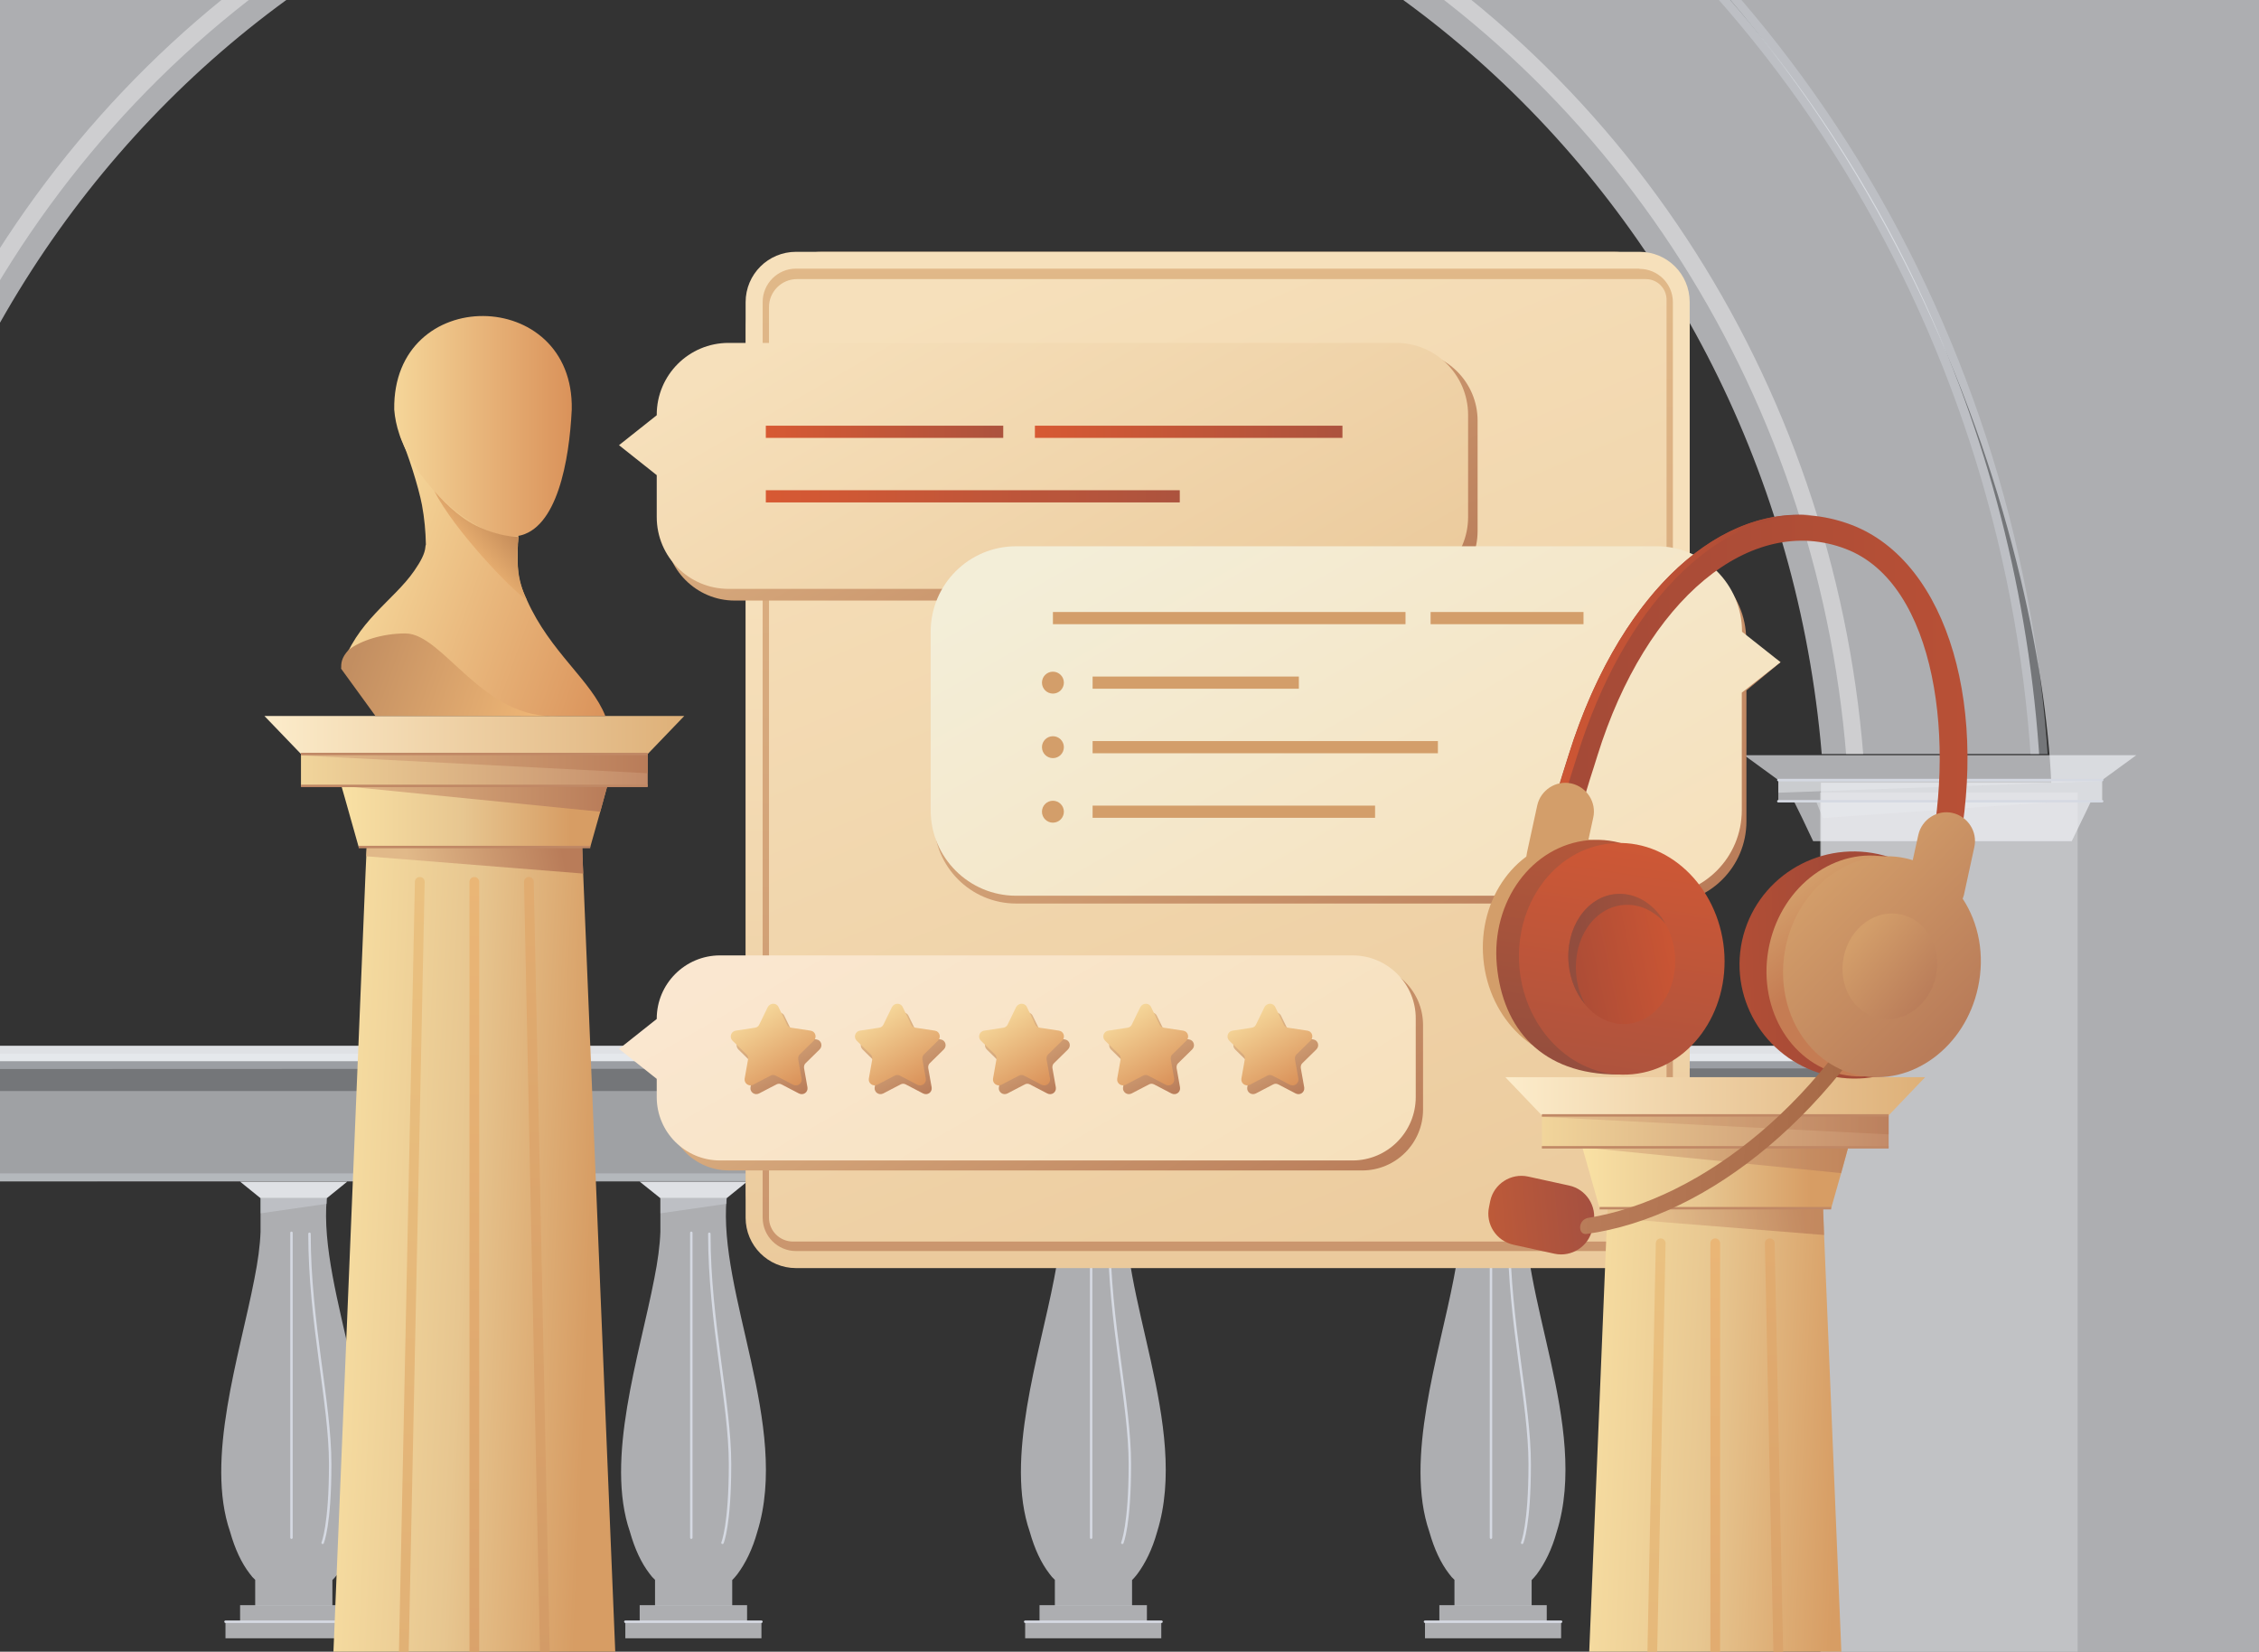
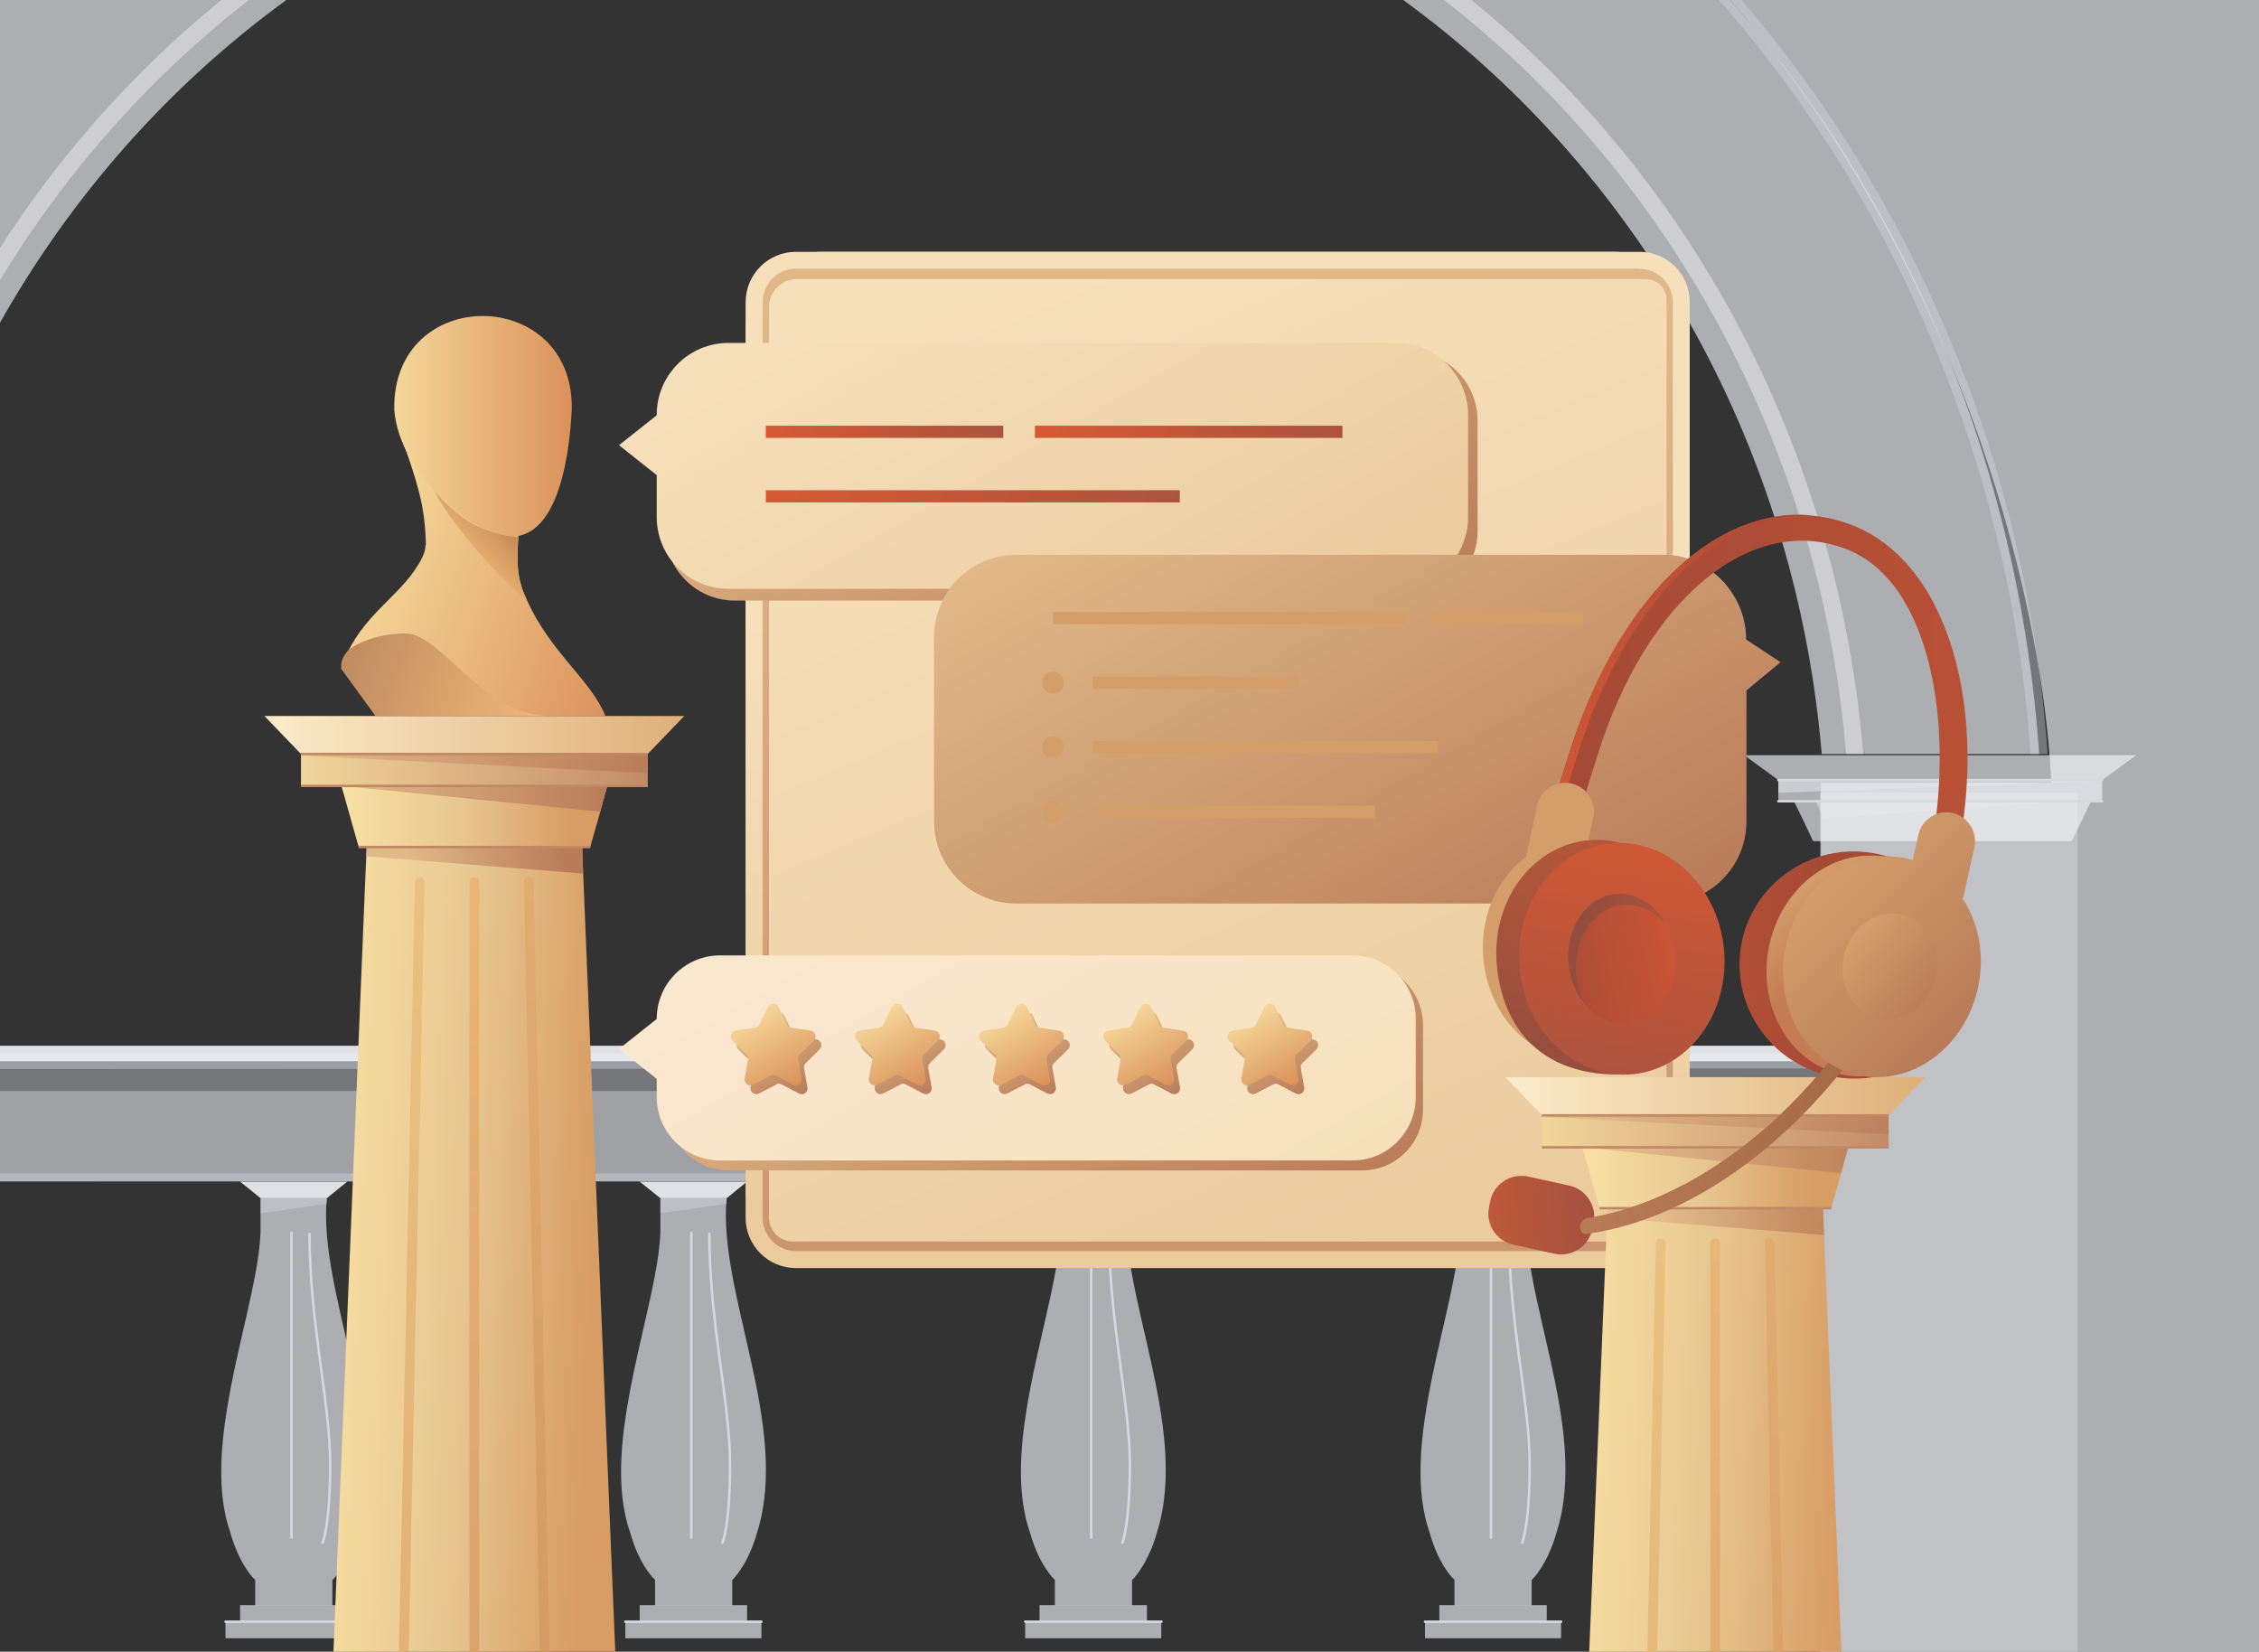
<svg xmlns="http://www.w3.org/2000/svg" xmlns:xlink="http://www.w3.org/1999/xlink" xml:space="preserve" id="_x31_0_Customer_Service" x="0" y="0" version="1.1" viewBox="0 0 927.7 678.2">
  <rect x="0" y="0" width="927.7" height="678.2" fill="#333333" stroke="none" />
  <style>.st1,.st2{opacity:.4;fill:#d5d9e2}.st2{fill:#dfe1e5}.st3,.st4{opacity:.9;fill:#f2f4f9}.st4{opacity:.64}.st26,.st5{fill:none;stroke-miterlimit:10}.st5{stroke:#d5d9e2;stroke-linecap:round}.st26{stroke:#c08865}.st68{fill:#d39e6a}</style>
  <defs>
    <path id="SVGID_1_" d="M0 0h927.7v678.2H0z" />
  </defs>
  <clipPath id="SVGID_00000052805035297448593690000012471641767980469649_">
    <use xlink:href="#SVGID_1_" overflow="visible" />
  </clipPath>
  <g id="_x31__bg_00000131353767834955077570000016946937956718761100_" clip-path="url(#SVGID_00000052805035297448593690000012471641767980469649_)">
    <path d="M-370.1 432.6H747.5v52.5H-370.1z" class="st1" />
    <path d="M-379.9 448H747.8v37.1H-379.9z" class="st2" />
    <path d="M-384.3 429.4H747.4v6.4H-384.3z" class="st3" />
    <path d="M-375.2 435.8v3.3l1122.6-.4v-2.9zm-4.5 46v3.4l1127.1-.5v-2.9z" class="st1" />
    <path d="M994 321.4v-421.5H234.6s222.6-120.2 355.6-1.5C781.6 12.3 838 224.7 842.4 321.4h-94.6v426.3h249.1V321.4H994z" class="st4" />
    <path d="M626.7 492h-27.2v13.8c-.2 5.7-1.1 12.2-2.5 19.2-6.1 31.7-20.3 74.2-10 104 2 7.1 4.7 12.8 8 17.1.7 1 1.5 1.9 2.3 2.6v10.5H629v-10.4c.7-.7 1.4-1.5 2.1-2.4 3.3-4.4 6.2-10.2 8.2-17.4 13.6-43.4-16.1-98.1-12.6-137z" class="st4" />
    <path d="M626.7 492h-27.1l-8.5-6.8h44.1z" class="st3" />
    <path d="M591.1 659.1h44.1v6.8h-44.1zm-5.9 6.8h55.9v6.8h-55.9z" class="st4" />
    <path d="m599.6 498.2 27.1-3.9V492h-27.1z" class="st1" />
    <path d="M612.3 506.2v125.2m7.4-124.8c0 36.4 8.5 69.4 8.5 94.6s-3.1 32.3-3.1 32.3m-39.9 32.4h55.9" class="st5" />
    <path d="M462.6 492h-27.2v13.8c-.2 5.7-1.1 12.2-2.5 19.2-6.1 31.7-20.3 74.2-10 104 2 7.1 4.7 12.8 8 17.1.7 1 1.5 1.9 2.3 2.6v10.5h31.7v-10.4c.7-.7 1.4-1.5 2.1-2.4 3.3-4.4 6.2-10.2 8.2-17.4 13.5-43.4-16.2-98.1-12.6-137z" class="st4" />
-     <path d="M462.6 492h-27.2l-8.5-6.8H471z" class="st3" />
    <path d="M426.9 659.1H471v6.8h-44.1zm-5.9 6.8h55.9v6.8H421z" class="st4" />
    <path d="m435.4 498.2 27.2-3.9V492h-27.2z" class="st1" />
    <path d="M448.1 506.2v125.2m7.4-124.8c0 36.4 8.5 69.4 8.5 94.6s-3.1 32.3-3.1 32.3M421 665.9h56" class="st5" />
    <path d="M298.4 492h-27.2v13.8c-.2 5.7-1.1 12.2-2.5 19.2-6.1 31.7-20.3 74.2-10 104 2 7.1 4.7 12.8 8 17.1.7 1 1.5 1.9 2.3 2.6v10.5h31.7v-10.4c.7-.7 1.4-1.5 2.1-2.4 3.3-4.4 6.2-10.2 8.2-17.4 13.5-43.4-16.2-98.1-12.6-137z" class="st4" />
    <path d="M298.4 492h-27.2l-8.5-6.8h44.1z" class="st3" />
    <path d="M262.7 659.1h44.1v6.8h-44.1zm-5.9 6.8h55.9v6.8h-55.9z" class="st4" />
    <path d="m271.2 498.2 27.2-3.9V492h-27.2z" class="st1" />
    <path d="M283.9 506.2v125.2m7.4-124.8c0 36.4 8.5 69.4 8.5 94.6s-3.1 32.3-3.1 32.3m-39.9 32.4h55.9" class="st5" />
    <path d="M134.2 492H107v13.8c-.2 5.7-1.1 12.2-2.5 19.2-6.1 31.7-20.3 74.2-10 104 2 7.1 4.7 12.8 8 17.1.7 1 1.5 1.9 2.3 2.6v10.5h31.7v-10.4c.7-.7 1.4-1.5 2.1-2.4 3.3-4.4 6.2-10.2 8.2-17.4 13.5-43.4-16.2-98.1-12.6-137z" class="st4" />
    <path d="M134.2 492H107l-8.4-6.8h44z" class="st3" />
    <path d="M98.6 659.1h44.1v6.8H98.6zm-6 6.8h55.9v6.8H92.6z" class="st4" />
    <path d="m107 498.2 27.2-3.9V492H107z" class="st1" />
    <path d="M119.7 506.2v125.2m7.4-124.8c0 36.4 8.5 69.4 8.5 94.6s-3.1 32.3-3.1 32.3m-39.9 32.4h56" class="st5" />
    <path d="M-30 492h-27.2v13.8c-.2 5.7-1.1 12.2-2.5 19.2-6.1 31.7-20.3 74.2-10 104 2 7.1 4.7 12.8 8 17.1.7 1 1.5 1.9 2.3 2.6v10.5h31.7v-10.4c.7-.7 1.4-1.5 2.1-2.4 3.3-4.4 6.2-10.2 8.2-17.4 13.5-43.4-16.2-98.1-12.6-137z" class="st4" />
    <path d="M-30 492h-27.2l-8.5-6.8h44.1z" class="st3" />
    <path d="M-65.7 659.1h44.1v6.8h-44.1zm-5.9 6.8h55.9v6.8h-55.9z" class="st4" />
    <path d="m-57.2 498.2 27.2-3.9V492h-27.2z" class="st1" />
    <path d="M-44.5 506.2v125.2m7.4-124.8c0 36.4 8.5 69.4 8.5 94.6s-3.1 32.3-3.1 32.3m-39.9 32.4h56" class="st5" />
    <path d="M-213.6 492h-27.2v13.8c-.2 5.7-1.1 12.2-2.5 19.2-6.1 31.7-20.3 74.2-10 104 2 7.1 4.7 12.8 8 17.1.7 1 1.5 1.9 2.3 2.6v10.5h31.7v-10.4c.7-.7 1.4-1.5 2.1-2.4 3.3-4.4 6.2-10.2 8.2-17.4 13.5-43.4-16.2-98.1-12.6-137z" class="st4" />
    <path d="M-213.6 492h-27.2l-8.5-6.8h44.1z" class="st3" />
    <path d="M-249.3 659.1h44.1v6.8h-44.1zm-5.9 6.8h55.9v6.8h-55.9z" class="st4" />
    <path d="m-240.8 498.2 27.2-3.9-.1-2.3h-27.1z" class="st1" />
    <path d="M-228.1 506.2v125.2m7.4-124.8c0 36.4 8.5 69.4 8.5 94.6s-3.1 32.3-3.1 32.3m-39.9 32.4h55.9" class="st5" />
    <defs>
      <path id="SVGID_00000149384326276015473940000018350957030257993371_" d="M-76.8-100.1h1055v409.7h-1055z" />
    </defs>
    <clipPath id="SVGID_00000126296153756276510500000002824129382383188403_">
      <use xlink:href="#SVGID_00000149384326276015473940000018350957030257993371_" overflow="visible" />
    </clipPath>
    <g clip-path="url(#SVGID_00000126296153756276510500000002824129382383188403_)">
      <path d="M346.9-168.5c-271.6 0-491.8 230.9-491.8 515.7S75.3 862.9 346.9 862.9 838.7 632 838.7 347.2 618.5-168.5 346.9-168.5zm0 938.1c-222.5 0-402.8-189.1-402.8-422.3S124.4-75.1 346.9-75.1 749.7 114 749.7 347.2 569.4 769.6 346.9 769.6z" class="st4" />
      <ellipse cx="347.6" cy="347.2" fill="none" stroke="#fff" stroke-miterlimit="10" stroke-width="7" opacity=".4" rx="415.6" ry="435.7" />
      <ellipse cx="346.9" cy="347.2" fill="none" stroke="#d5d9e2" stroke-miterlimit="10" stroke-width="7" opacity=".4" rx="491.8" ry="515.7" />
    </g>
    <path d="M853.222 775.724h-105.8v-450.3h105.8z" class="st2" />
    <path d="M863.3 320.3h-133l-14-10.2h161zm-133 0h133v8.7h-133zm6.4 8.7 3.4 6.9 4.5 9.5h106.2l6.4-13.2 1.5-3.2z" class="st4" />
    <path fill="#e8eaef" d="m745.8 329 2.8 6.9 99.2-6.9zm-15.5-8.7v5.2l133-4.8v-.4z" opacity=".5" />
    <path d="M730.3 329h133m-133-8.7h133" class="st5" />
  </g>
  <g clip-path="url(#SVGID_00000052805035297448593690000012471641767980469649_)">
    <linearGradient id="SVGID_00000023998291056756684120000015184735343490922901_" x1="4708.544" x2="5125.76" y1="-10889.198" y2="-10889.198" gradientTransform="rotate(90 -2891.947 -7497.135)" gradientUnits="userSpaceOnUse">
      <stop offset="0" stop-color="#e1b989" />
      <stop offset="1" stop-color="#ca956d" />
    </linearGradient>
    <path fill="url(#SVGID_00000023998291056756684120000015184735343490922901_)" d="M306.3 489.2V134.8c0-17.4 14.1-31.4 31.4-31.4h324.8c17.4 0 31.4 14.1 31.4 31.4v354.4c0 17.4-14.1 31.4-31.4 31.4H337.7c-17.3 0-31.4-14.1-31.4-31.4z" />
    <linearGradient id="SVGID_00000165937920602343996630000006312268591075719065_" x1="500.116" x2="500.116" y1="103.356" y2="520.572" gradientUnits="userSpaceOnUse">
      <stop offset=".347" stop-color="#f6e0bb" />
      <stop offset="1" stop-color="#ebca9c" />
    </linearGradient>
    <path fill="url(#SVGID_00000165937920602343996630000006312268591075719065_)" d="M673.3 110.4c7.5 0 13.7 6.1 13.7 13.7V500c0 7.5-6.1 13.7-13.7 13.7H326.9c-7.5 0-13.7-6.1-13.7-13.7V124c0-7.5 6.1-13.7 13.7-13.7h346.4m0-6.9H326.9c-11.4 0-20.7 9.2-20.7 20.7V500c0 11.4 9.2 20.7 20.7 20.7h346.3c11.4 0 20.7-9.2 20.7-20.7V124c0-11.4-9.2-20.6-20.6-20.6z" />
    <linearGradient id="SVGID_00000111183488211616542940000005406365760694344869_" x1="4714.382" x2="5154.654" y1="-10803.783" y2="-10989.43" gradientTransform="rotate(90 -2891.947 -7497.135)" gradientUnits="userSpaceOnUse">
      <stop offset="0" stop-color="#f6e0bb" />
      <stop offset="1" stop-color="#ebca9c" />
    </linearGradient>
    <path fill="url(#SVGID_00000111183488211616542940000005406365760694344869_)" d="M315.8 500V126.1c0-6.3 5.1-11.5 11.5-11.5h348.6c4.7 0 8.5 3.8 8.5 8.5v378c0 4.8-3.9 8.7-8.7 8.7h-350c-5.5 0-9.9-4.4-9.9-9.8z" />
  </g>
  <g clip-path="url(#SVGID_00000052805035297448593690000012471641767980469649_)">
    <linearGradient id="SVGID_00000008847579829185531380000012364242161939057557_" x1="614.508" x2="794.344" y1="1005.449" y2="1005.449" gradientUnits="userSpaceOnUse">
      <stop offset="0" stop-color="#f2d89d" />
      <stop offset="1" stop-color="#bc805c" />
    </linearGradient>
    <path fill="url(#SVGID_00000008847579829185531380000012364242161939057557_)" d="M614.5 988.8h179.8v33.2H614.5z" />
    <linearGradient id="SVGID_00000122703253725577880740000017380602221011215524_" x1="614.508" x2="794.344" y1="983.379" y2="983.379" gradientUnits="userSpaceOnUse">
      <stop offset="0" stop-color="#fbe2a6" />
      <stop offset="1" stop-color="#cb9873" />
    </linearGradient>
    <path fill="url(#SVGID_00000122703253725577880740000017380602221011215524_)" d="M794.3 988.8H614.5l15.6-10.9h148.6z" />
    <linearGradient id="SVGID_00000118390593984754902520000009913924650286015147_" x1="703.339" x2="704.912" y1="964.604" y2="982.045" gradientUnits="userSpaceOnUse">
      <stop offset="0" stop-color="#f7dda2" />
      <stop offset="1" stop-color="#b97c59" />
    </linearGradient>
    <path fill="url(#SVGID_00000118390593984754902520000009913924650286015147_)" d="M778.7 977.9H630.1v-2c0-5.6 4.6-10.2 10.2-10.2h128.2c5.6 0 10.2 4.6 10.2 10.2v2z" />
    <linearGradient id="SVGID_00000016072589248571759580000010272039134872775303_" x1="-6976.988" x2="-6844.521" y1="734.174" y2="728.24" gradientTransform="matrix(-1 0 0 1 -6209.08 0)" gradientUnits="userSpaceOnUse">
      <stop offset=".139" stop-color="#d79d64" />
      <stop offset=".544" stop-color="#e7c690" />
      <stop offset="1" stop-color="#f9e1a4" />
    </linearGradient>
    <path fill="url(#SVGID_00000016072589248571759580000010272039134872775303_)" d="M640.8 965.6h127.3L748.8 500l-.1-3.9h-88.5l-.5 11z" />
    <linearGradient id="SVGID_00000175311274454767316440000005629395111509779598_" x1="3597.554" x2="3597.554" y1="508.49" y2="946.34" gradientTransform="translate(-2920.024)" gradientUnits="userSpaceOnUse">
      <stop offset="0" stop-color="#eac180" />
      <stop offset="1" stop-color="#deab71" />
    </linearGradient>
    <path fill="none" stroke="url(#SVGID_00000175311274454767316440000005629395111509779598_)" stroke-linecap="round" stroke-miterlimit="10" stroke-width="4" d="m682 510.5-8.9 433.8" />
    <linearGradient id="SVGID_00000111155398568159746010000012366325995388272265_" x1="3624.45" x2="3624.45" y1="508.49" y2="946.34" gradientTransform="translate(-2920.024)" gradientUnits="userSpaceOnUse">
      <stop offset="0" stop-color="#eab676" />
      <stop offset="1" stop-color="#d49b67" />
    </linearGradient>
    <path fill="none" stroke="url(#SVGID_00000111155398568159746010000012366325995388272265_)" stroke-linecap="round" stroke-miterlimit="10" stroke-width="4" d="M704.4 510.5v433.8" />
    <linearGradient id="SVGID_00000163033169223025015820000006830700537167464073_" x1="3651.347" x2="3651.347" y1="508.49" y2="946.34" gradientTransform="translate(-2920.024)" gradientUnits="userSpaceOnUse">
      <stop offset="0" stop-color="#e1ac70" />
      <stop offset="1" stop-color="#ce9563" />
    </linearGradient>
    <path fill="none" stroke="url(#SVGID_00000163033169223025015820000006830700537167464073_)" stroke-linecap="round" stroke-miterlimit="10" stroke-width="4" d="m726.8 510.5 9 433.8" />
    <linearGradient id="SVGID_00000014616270163192404150000016141679212242675883_" x1="-6999.726" x2="-6827.287" y1="450.148" y2="450.148" gradientTransform="matrix(-1 0 0 1 -6209.08 0)" gradientUnits="userSpaceOnUse">
      <stop offset="0" stop-color="#deb078" />
      <stop offset="1" stop-color="#fceccb" />
    </linearGradient>
    <path fill="url(#SVGID_00000014616270163192404150000016141679212242675883_)" d="M633.2 458h142.4l15-15.7H618.2z" />
    <linearGradient id="SVGID_00000052100205120701493170000016818948504717946257_" x1="3553.234" x2="3695.669" y1="464.539" y2="464.539" gradientTransform="translate(-2920.028)" gradientUnits="userSpaceOnUse">
      <stop offset="0" stop-color="#f1d59b" />
      <stop offset="1" stop-color="#c38b69" />
    </linearGradient>
    <path fill="url(#SVGID_00000052100205120701493170000016818948504717946257_)" d="M633.2 458h142.4v13.2H633.2z" />
    <linearGradient id="SVGID_00000134213984578036412800000000805947249414809520_" x1="3569.836" x2="3679.068" y1="483.635" y2="483.635" gradientTransform="translate(-2920.028)" gradientUnits="userSpaceOnUse">
      <stop offset="0" stop-color="#f9e1a4" />
      <stop offset=".456" stop-color="#e7c690" />
      <stop offset=".861" stop-color="#d79d64" />
    </linearGradient>
    <path fill="url(#SVGID_00000134213984578036412800000000805947249414809520_)" d="m759 471.1-2.9 10.6-4.1 14.4h-95.1l-5.7-20.1-1.4-4.9z" />
    <linearGradient id="SVGID_00000014628075282859965780000006415521160305897645_" x1="3569.836" x2="3679.068" y1="476.394" y2="476.394" gradientTransform="translate(-2920.028)" gradientUnits="userSpaceOnUse">
      <stop offset="0" stop-color="#e1b989" />
      <stop offset="1" stop-color="#b97c59" />
    </linearGradient>
    <path fill="url(#SVGID_00000014628075282859965780000006415521160305897645_)" d="m759 471.1-2.9 10.6-106.3-10.6z" opacity=".7" />
    <linearGradient id="SVGID_00000129189447825365283180000018162735652131468184_" x1="3553.234" x2="3695.669" y1="461.895" y2="461.895" gradientTransform="translate(-2920.028)" gradientUnits="userSpaceOnUse">
      <stop offset="0" stop-color="#e1b989" />
      <stop offset="1" stop-color="#b97c59" />
    </linearGradient>
    <path fill="url(#SVGID_00000129189447825365283180000018162735652131468184_)" d="M775.6 458v7.8l-142.4-7.2v-.6z" opacity=".7" />
    <linearGradient id="SVGID_00000152234585899076479160000009735811837811269782_" x1="3597.962" x2="3659.887" y1="507.032" y2="494.438" gradientTransform="translate(-2920.028)" gradientUnits="userSpaceOnUse">
      <stop offset="0" stop-color="#e1b989" />
      <stop offset="1" stop-color="#b97c59" />
    </linearGradient>
    <path fill="url(#SVGID_00000152234585899076479160000009735811837811269782_)" d="M749.1 507.1 660 500l.2-3.9h88.5z" opacity=".7" />
    <path d="M775.6 471.1H633.2m118.8 25h-95.1M775.6 458H633.2" class="st26" />
  </g>
  <g clip-path="url(#SVGID_00000052805035297448593690000012471641767980469649_)">
    <linearGradient id="SVGID_00000124840834053983090300000000497289284930281884_" x1="104.902" x2="284.738" y1="857.071" y2="857.071" gradientUnits="userSpaceOnUse">
      <stop offset="0" stop-color="#f2d89d" />
      <stop offset="1" stop-color="#bc805c" />
    </linearGradient>
    <path fill="url(#SVGID_00000124840834053983090300000000497289284930281884_)" d="M104.9 840.5h179.8v33.2H104.9z" />
    <linearGradient id="SVGID_00000162342254642364907020000000558172087560400056_" x1="104.902" x2="284.738" y1="835" y2="835" gradientUnits="userSpaceOnUse">
      <stop offset="0" stop-color="#fbe2a6" />
      <stop offset="1" stop-color="#cb9873" />
    </linearGradient>
    <path fill="url(#SVGID_00000162342254642364907020000000558172087560400056_)" d="M284.7 840.5H104.9l15.6-11h148.6z" />
    <linearGradient id="SVGID_00000010288024210092146800000016865042639315209641_" x1="193.733" x2="195.305" y1="816.226" y2="833.666" gradientUnits="userSpaceOnUse">
      <stop offset="0" stop-color="#f7dda2" />
      <stop offset="1" stop-color="#b97c59" />
    </linearGradient>
    <path fill="url(#SVGID_00000010288024210092146800000016865042639315209641_)" d="M269.1 829.5H120.5v-2c0-5.6 4.6-10.2 10.2-10.2h128.2c5.6 0 10.2 4.6 10.2 10.2v2z" />
    <linearGradient id="SVGID_00000064355176710081227590000010318517567690013850_" x1="-6467.381" x2="-6334.916" y1="585.795" y2="579.862" gradientTransform="matrix(-1 0 0 1 -6209.08 0)" gradientUnits="userSpaceOnUse">
      <stop offset=".139" stop-color="#d79d64" />
      <stop offset=".544" stop-color="#e7c690" />
      <stop offset="1" stop-color="#f9e1a4" />
    </linearGradient>
    <path fill="url(#SVGID_00000064355176710081227590000010318517567690013850_)" d="M131.2 817.3h127.2l-19.2-465.7-.1-3.8h-88.5l-.5 10.9z" />
    <linearGradient id="SVGID_00000172426231701363184460000010304729755101513603_" x1="3087.948" x2="3087.948" y1="360.112" y2="797.962" gradientTransform="translate(-2920.024)" gradientUnits="userSpaceOnUse">
      <stop offset="0" stop-color="#eac180" />
      <stop offset="1" stop-color="#deab71" />
    </linearGradient>
    <path fill="none" stroke="url(#SVGID_00000172426231701363184460000010304729755101513603_)" stroke-linecap="round" stroke-miterlimit="10" stroke-width="4" d="m172.4 362.1-9 433.9" />
    <linearGradient id="SVGID_00000081643026510353796080000001476762598924102320_" x1="3114.844" x2="3114.844" y1="360.112" y2="797.962" gradientTransform="translate(-2920.024)" gradientUnits="userSpaceOnUse">
      <stop offset="0" stop-color="#eab676" />
      <stop offset="1" stop-color="#d49b67" />
    </linearGradient>
    <path fill="none" stroke="url(#SVGID_00000081643026510353796080000001476762598924102320_)" stroke-linecap="round" stroke-miterlimit="10" stroke-width="4" d="M194.8 362.1V796" />
    <linearGradient id="SVGID_00000148639354761812771610000012244297825138959516_" x1="3141.741" x2="3141.741" y1="360.112" y2="797.962" gradientTransform="translate(-2920.024)" gradientUnits="userSpaceOnUse">
      <stop offset="0" stop-color="#e1ac70" />
      <stop offset="1" stop-color="#ce9563" />
    </linearGradient>
    <path fill="none" stroke="url(#SVGID_00000148639354761812771610000012244297825138959516_)" stroke-linecap="round" stroke-miterlimit="10" stroke-width="4" d="m217.2 362.1 9 433.9" />
    <linearGradient id="SVGID_00000041984250658990289880000005272100437237218985_" x1="-6490.12" x2="-6317.68" y1="301.77" y2="301.77" gradientTransform="matrix(-1 0 0 1 -6209.08 0)" gradientUnits="userSpaceOnUse">
      <stop offset="0" stop-color="#deb078" />
      <stop offset="1" stop-color="#fceccb" />
    </linearGradient>
    <path fill="url(#SVGID_00000041984250658990289880000005272100437237218985_)" d="M123.6 309.6H266l15-15.6H108.6z" />
    <linearGradient id="SVGID_00000183233214627043257120000014778018627910743438_" x1="3043.628" x2="3186.063" y1="316.161" y2="316.161" gradientTransform="translate(-2920.028)" gradientUnits="userSpaceOnUse">
      <stop offset="0" stop-color="#f1d59b" />
      <stop offset="1" stop-color="#c38b69" />
    </linearGradient>
    <path fill="url(#SVGID_00000183233214627043257120000014778018627910743438_)" d="M123.6 309.6H266v13.2H123.6z" />
    <linearGradient id="SVGID_00000075875030572010418620000011902359645739627652_" x1="3060.229" x2="3169.461" y1="335.256" y2="335.256" gradientTransform="translate(-2920.028)" gradientUnits="userSpaceOnUse">
      <stop offset="0" stop-color="#f9e1a4" />
      <stop offset=".456" stop-color="#e7c690" />
      <stop offset=".861" stop-color="#d79d64" />
    </linearGradient>
    <path fill="url(#SVGID_00000075875030572010418620000011902359645739627652_)" d="m249.4 322.7-2.9 10.6-4.1 14.5h-95.1l-5.7-20.2-1.4-4.9z" />
    <linearGradient id="SVGID_00000119096417118348064010000007754152396272468146_" x1="3060.229" x2="3169.461" y1="328.016" y2="328.016" gradientTransform="translate(-2920.028)" gradientUnits="userSpaceOnUse">
      <stop offset="0" stop-color="#e1b989" />
      <stop offset="1" stop-color="#b97c59" />
    </linearGradient>
    <path fill="url(#SVGID_00000119096417118348064010000007754152396272468146_)" d="m249.4 322.7-2.9 10.6-106.3-10.6z" />
    <linearGradient id="SVGID_00000053513050590963564180000015442843657597861263_" x1="3043.628" x2="3186.063" y1="313.517" y2="313.517" gradientTransform="translate(-2920.028)" gradientUnits="userSpaceOnUse">
      <stop offset="0" stop-color="#e1b989" />
      <stop offset="1" stop-color="#b97c59" />
    </linearGradient>
    <path fill="url(#SVGID_00000053513050590963564180000015442843657597861263_)" d="M266 309.6v7.9l-142.4-7.3v-.6z" />
    <linearGradient id="SVGID_00000097481041582902528430000015369554563101125805_" x1="3088.356" x2="3150.28" y1="358.654" y2="346.06" gradientTransform="translate(-2920.028)" gradientUnits="userSpaceOnUse">
      <stop offset="0" stop-color="#e1b989" />
      <stop offset="1" stop-color="#b97c59" />
    </linearGradient>
    <path fill="url(#SVGID_00000097481041582902528430000015369554563101125805_)" d="m239.5 358.7-89.1-7.1.2-3.8h88.5z" />
    <path d="M266 322.7H123.6m118.8 25.1h-95.1M266 309.6H123.6" class="st26" />
  </g>
  <linearGradient id="SVGID_00000004517896008271958320000002802924834575434665_" x1="500.883" x2="387.867" y1="301.514" y2="104.622" gradientUnits="userSpaceOnUse">
    <stop offset="0" stop-color="#b97c59" />
    <stop offset="1" stop-color="#e1b989" />
  </linearGradient>
  <path fill="url(#SVGID_00000004517896008271958320000002802924834575434665_)" d="M301.7 144.2h276.6c15.7 0 28.5 12.8 28.5 28.5v45.4c0 15.7-12.8 28.5-28.5 28.5H301.7c-15.7 0-28.5-12.8-28.5-28.5v-45.4c0-15.8 12.7-28.5 28.5-28.5z" clip-path="url(#SVGID_00000052805035297448593690000012471641767980469649_)" />
  <linearGradient id="SVGID_00000070803726134161545440000006931300838415377829_" x1="496.647" x2="384.657" y1="296.522" y2="101.416" gradientUnits="userSpaceOnUse">
    <stop offset="0" stop-color="#ebca9c" />
    <stop offset="1" stop-color="#f6e0bb" />
  </linearGradient>
  <path fill="url(#SVGID_00000070803726134161545440000006931300838415377829_)" d="M573.4 140.8H299.2c-16.3 0-29.5 13.2-29.5 29.5v.2l-15.5 12.3 15.5 12.3v17.2c0 16.3 13.2 29.5 29.5 29.5h274.2c16.3 0 29.5-13.2 29.5-29.5v-42.1c-.1-16.2-13.3-29.4-29.5-29.4z" clip-path="url(#SVGID_00000052805035297448593690000012471641767980469649_)" />
  <linearGradient id="SVGID_00000125594452958575133090000003107231402294886581_" x1="425.026" x2="551.302" y1="177.314" y2="177.314" gradientUnits="userSpaceOnUse">
    <stop offset="0" stop-color="#d75933" />
    <stop offset="1" stop-color="#ac533e" />
  </linearGradient>
  <path fill="none" stroke="url(#SVGID_00000125594452958575133090000003107231402294886581_)" stroke-miterlimit="10" stroke-width="5" d="M425 177.3h126.3" clip-path="url(#SVGID_00000052805035297448593690000012471641767980469649_)" />
  <linearGradient id="SVGID_00000000214472306617413080000013165998690657368961_" x1="314.538" x2="411.965" y1="177.314" y2="177.314" gradientUnits="userSpaceOnUse">
    <stop offset="0" stop-color="#d75933" />
    <stop offset="1" stop-color="#ac533e" />
  </linearGradient>
  <path fill="none" stroke="url(#SVGID_00000000214472306617413080000013165998690657368961_)" stroke-miterlimit="10" stroke-width="5" d="M314.5 177.3H412" clip-path="url(#SVGID_00000052805035297448593690000012471641767980469649_)" />
  <linearGradient id="SVGID_00000083782303281789710210000016092062107573197206_" x1="314.538" x2="484.533" y1="203.771" y2="203.771" gradientUnits="userSpaceOnUse">
    <stop offset="0" stop-color="#d75933" />
    <stop offset="1" stop-color="#ac533e" />
  </linearGradient>
  <path fill="none" stroke="url(#SVGID_00000083782303281789710210000016092062107573197206_)" stroke-miterlimit="10" stroke-width="5" d="M314.5 203.8h170" clip-path="url(#SVGID_00000052805035297448593690000012471641767980469649_)" />
  <linearGradient id="SVGID_00000127031848658590957250000004948848117101436348_" x1="483.901" x2="382.754" y1="533.24" y2="357.026" gradientUnits="userSpaceOnUse">
    <stop offset="0" stop-color="#b97c59" />
    <stop offset="1" stop-color="#e1b989" />
  </linearGradient>
  <path fill="url(#SVGID_00000127031848658590957250000004948848117101436348_)" d="M299.3 395.9h260.1c13.8 0 25 11.2 25 25v34.7c0 13.8-11.2 25-25 25H299.3c-13.8 0-25-11.2-25-25v-34.7c.1-13.8 11.2-25 25-25z" clip-path="url(#SVGID_00000052805035297448593690000012471641767980469649_)" />
  <linearGradient id="SVGID_00000039120895138104001140000005290170863694438535_" x1="480.009" x2="378.966" y1="529.357" y2="353.324" gradientUnits="userSpaceOnUse">
    <stop offset="0" stop-color="#f6e0bb" />
    <stop offset="1" stop-color="#fae7d0" />
  </linearGradient>
  <path fill="url(#SVGID_00000039120895138104001140000005290170863694438535_)" d="M555.5 392.3H295.7c-14.4 0-26 11.7-26 26v.1l-15.5 12.3 15.5 12.3v7.5c0 14.4 11.7 26 26 26h259.7c14.4 0 26-11.7 26-26v-32.2c.1-14.3-11.6-26-25.9-26z" clip-path="url(#SVGID_00000052805035297448593690000012471641767980469649_)" />
  <linearGradient id="SVGID_00000063607300142621645790000017565921412390891171_" x1="617.563" x2="485.358" y1="413.837" y2="183.515" gradientUnits="userSpaceOnUse">
    <stop offset="0" stop-color="#b97c59" />
    <stop offset="1" stop-color="#e1b989" />
  </linearGradient>
  <path fill="url(#SVGID_00000063607300142621645790000017565921412390891171_)" d="m731.2 271.9-14.1-9.3c0-19.2-16-34.8-33.6-34.8H417.3c-18.6 0-33.7 15.1-33.7 33.7v75.8c0 18.6 15.1 33.7 33.7 33.7h266.2c18.6 0 33.7-15.1 33.7-33.7v-53.8l14-11.6z" clip-path="url(#SVGID_00000052805035297448593690000012471641767980469649_)" />
  <linearGradient id="SVGID_00000039840272607717835040000016165700096968686239_" x1="618.875" x2="491.052" y1="415.376" y2="192.688" gradientUnits="userSpaceOnUse">
    <stop offset="0" stop-color="#f6e0bb" />
    <stop offset="1" stop-color="#f3eed8" />
  </linearGradient>
-   <path fill="url(#SVGID_00000039840272607717835040000016165700096968686239_)" d="m731.2 271.9-15.8-12.5c0-19.4-15.7-35.1-35.1-35.1h-263c-19.4 0-35.1 15.7-35.1 35.1v73.3c0 19.4 15.7 35.1 35.1 35.1h262.9c19.4 0 35.1-15.7 35.1-35.1v-48.3l15.9-12.5z" clip-path="url(#SVGID_00000052805035297448593690000012471641767980469649_)" />
  <circle cx="432.4" cy="280.3" r="4.5" fill="#d39e6a" clip-path="url(#SVGID_00000052805035297448593690000012471641767980469649_)" />
  <path fill="none" stroke="#d39e6a" stroke-miterlimit="10" stroke-width="5" d="M448.7 280.3h84.7m-84.7 53h116" clip-path="url(#SVGID_00000052805035297448593690000012471641767980469649_)" />
  <circle cx="432.4" cy="306.8" r="4.5" fill="#d39e6a" clip-path="url(#SVGID_00000052805035297448593690000012471641767980469649_)" />
  <path fill="none" stroke="#d39e6a" stroke-miterlimit="10" stroke-width="5" d="M448.7 306.8h141.8" clip-path="url(#SVGID_00000052805035297448593690000012471641767980469649_)" />
  <circle cx="432.4" cy="333.3" r="4.5" fill="#d39e6a" clip-path="url(#SVGID_00000052805035297448593690000012471641767980469649_)" />
  <path fill="none" stroke="#d39e6a" stroke-miterlimit="10" stroke-width="5" d="M587.5 253.8h62.8m-217.9 0h144.8" clip-path="url(#SVGID_00000052805035297448593690000012471641767980469649_)" />
  <g clip-path="url(#SVGID_00000052805035297448593690000012471641767980469649_)">
    <linearGradient id="SVGID_00000020390017760336477470000012024155470945962670_" x1="329.502" x2="312.38" y1="449.447" y2="419.791" gradientUnits="userSpaceOnUse">
      <stop offset="0" stop-color="#b97c59" />
      <stop offset="1" stop-color="#e1b989" />
    </linearGradient>
    <path fill="url(#SVGID_00000020390017760336477470000012024155470945962670_)" d="m322.1 417.1 3.5 7.2c.3.7 1 1.2 1.8 1.3l7.9 1.2c2 .3 2.7 2.7 1.3 4.1l-5.7 5.6c-.6.5-.8 1.3-.7 2.1l1.4 7.9c.3 2-1.7 3.4-3.5 2.5l-7.1-3.7c-.7-.4-1.5-.4-2.2 0l-7.1 3.7c-1.8.9-3.8-.6-3.5-2.5l1.4-7.9c.1-.8-.1-1.6-.7-2.1l-5.7-5.6c-1.4-1.4-.6-3.8 1.3-4.1l7.9-1.2c.8-.1 1.5-.6 1.8-1.3l3.5-7.2c1-1.8 3.6-1.8 4.4 0z" />
    <linearGradient id="SVGID_00000147216452849143625610000018178728343761037976_" x1="327.098" x2="309.976" y1="445.841" y2="416.186" gradientUnits="userSpaceOnUse">
      <stop offset="0" stop-color="#da925a" />
      <stop offset="1" stop-color="#f5d699" />
    </linearGradient>
    <path fill="url(#SVGID_00000147216452849143625610000018178728343761037976_)" d="m319.7 413.5 3.5 7.2c.3.7 1 1.2 1.8 1.3l7.9 1.2c2 .3 2.7 2.7 1.3 4.1l-5.7 5.6c-.6.5-.8 1.3-.7 2.1l1.4 7.9c.3 2-1.7 3.4-3.5 2.5l-7.1-3.7c-.7-.4-1.5-.4-2.2 0l-7.1 3.7c-1.8.9-3.8-.6-3.5-2.5l1.4-7.9c.1-.8-.1-1.6-.7-2.1l-5.7-5.6c-1.4-1.4-.6-3.8 1.3-4.1l7.9-1.2c.8-.1 1.5-.6 1.8-1.3l3.5-7.2c1-1.8 3.6-1.8 4.4 0z" />
    <linearGradient id="SVGID_00000060014831330760830810000006558881257748172438_" x1="380.502" x2="363.38" y1="449.447" y2="419.791" gradientUnits="userSpaceOnUse">
      <stop offset="0" stop-color="#b97c59" />
      <stop offset="1" stop-color="#e1b989" />
    </linearGradient>
    <path fill="url(#SVGID_00000060014831330760830810000006558881257748172438_)" d="m373.1 417.1 3.5 7.2c.3.7 1 1.2 1.8 1.3l7.9 1.2c2 .3 2.7 2.7 1.3 4.1l-5.7 5.6c-.6.5-.8 1.3-.7 2.1l1.4 7.9c.3 2-1.7 3.4-3.5 2.5l-7.1-3.7c-.7-.4-1.5-.4-2.2 0l-7.1 3.7c-1.8.9-3.8-.6-3.5-2.5l1.4-7.9c.1-.8-.1-1.6-.7-2.1l-5.7-5.6c-1.4-1.4-.6-3.8 1.3-4.1l7.9-1.2c.8-.1 1.5-.6 1.8-1.3l3.5-7.2c1-1.8 3.6-1.8 4.4 0z" />
    <linearGradient id="SVGID_00000143613063005457843240000017350578167446711202_" x1="378.098" x2="360.976" y1="445.841" y2="416.186" gradientUnits="userSpaceOnUse">
      <stop offset="0" stop-color="#da925a" />
      <stop offset="1" stop-color="#f5d699" />
    </linearGradient>
    <path fill="url(#SVGID_00000143613063005457843240000017350578167446711202_)" d="m370.7 413.5 3.5 7.2c.3.7 1 1.2 1.8 1.3l7.9 1.2c2 .3 2.7 2.7 1.3 4.1l-5.7 5.6c-.6.5-.8 1.3-.7 2.1l1.4 7.9c.3 2-1.7 3.4-3.5 2.5l-7.1-3.7c-.7-.4-1.5-.4-2.2 0l-7.1 3.7c-1.8.9-3.8-.6-3.5-2.5l1.4-7.9c.1-.8-.1-1.6-.7-2.1l-5.7-5.6c-1.4-1.4-.6-3.8 1.3-4.1l7.9-1.2c.8-.1 1.5-.6 1.8-1.3l3.5-7.2c1-1.8 3.6-1.8 4.4 0z" />
    <linearGradient id="SVGID_00000155864641059388003530000008707305896373506709_" x1="431.502" x2="414.38" y1="449.447" y2="419.791" gradientUnits="userSpaceOnUse">
      <stop offset="0" stop-color="#b97c59" />
      <stop offset="1" stop-color="#e1b989" />
    </linearGradient>
    <path fill="url(#SVGID_00000155864641059388003530000008707305896373506709_)" d="m424.1 417.1 3.5 7.2c.3.7 1 1.2 1.8 1.3l7.9 1.2c2 .3 2.7 2.7 1.3 4.1l-5.7 5.6c-.6.5-.8 1.3-.7 2.1l1.4 7.9c.3 2-1.7 3.4-3.5 2.5l-7.1-3.7c-.7-.4-1.5-.4-2.2 0l-7.1 3.7c-1.8.9-3.8-.6-3.5-2.5l1.4-7.9c.1-.8-.1-1.6-.7-2.1l-5.7-5.6c-1.4-1.4-.6-3.8 1.3-4.1l7.9-1.2c.8-.1 1.5-.6 1.8-1.3l3.5-7.2c1-1.8 3.6-1.8 4.4 0z" />
    <linearGradient id="SVGID_00000008118986019898731750000002395721826127781811_" x1="429.098" x2="411.976" y1="445.841" y2="416.186" gradientUnits="userSpaceOnUse">
      <stop offset="0" stop-color="#da925a" />
      <stop offset="1" stop-color="#f5d699" />
    </linearGradient>
    <path fill="url(#SVGID_00000008118986019898731750000002395721826127781811_)" d="m421.7 413.5 3.5 7.2c.3.7 1 1.2 1.8 1.3l7.9 1.2c2 .3 2.7 2.7 1.3 4.1l-5.7 5.6c-.6.5-.8 1.3-.7 2.1l1.4 7.9c.3 2-1.7 3.4-3.5 2.5l-7.1-3.7c-.7-.4-1.5-.4-2.2 0l-7.1 3.7c-1.8.9-3.8-.6-3.5-2.5l1.4-7.9c.1-.8-.1-1.6-.7-2.1l-5.7-5.6c-1.4-1.4-.6-3.8 1.3-4.1l7.9-1.2c.8-.1 1.5-.6 1.8-1.3l3.5-7.2c1-1.8 3.6-1.8 4.4 0z" />
    <linearGradient id="SVGID_00000076562227894837356870000013267517561062951552_" x1="482.502" x2="465.38" y1="449.447" y2="419.791" gradientUnits="userSpaceOnUse">
      <stop offset="0" stop-color="#b97c59" />
      <stop offset="1" stop-color="#e1b989" />
    </linearGradient>
    <path fill="url(#SVGID_00000076562227894837356870000013267517561062951552_)" d="m475.1 417.1 3.5 7.2c.3.7 1 1.2 1.8 1.3l7.9 1.2c2 .3 2.7 2.7 1.3 4.1l-5.7 5.6c-.6.5-.8 1.3-.7 2.1l1.4 7.9c.3 2-1.7 3.4-3.5 2.5l-7.1-3.7c-.7-.4-1.5-.4-2.2 0l-7.1 3.7c-1.8.9-3.8-.6-3.5-2.5l1.4-7.9c.1-.8-.1-1.6-.7-2.1l-5.7-5.6c-1.4-1.4-.6-3.8 1.3-4.1l7.9-1.2c.8-.1 1.5-.6 1.8-1.3l3.5-7.2c1-1.8 3.6-1.8 4.4 0z" />
    <linearGradient id="SVGID_00000059308894088221513980000008346766349314002331_" x1="480.098" x2="462.976" y1="445.841" y2="416.186" gradientUnits="userSpaceOnUse">
      <stop offset="0" stop-color="#da925a" />
      <stop offset="1" stop-color="#f5d699" />
    </linearGradient>
    <path fill="url(#SVGID_00000059308894088221513980000008346766349314002331_)" d="m472.7 413.5 3.5 7.2c.3.7 1 1.2 1.8 1.3l7.9 1.2c2 .3 2.7 2.7 1.3 4.1l-5.7 5.6c-.6.5-.8 1.3-.7 2.1l1.4 7.9c.3 2-1.7 3.4-3.5 2.5l-7.1-3.7c-.7-.4-1.5-.4-2.2 0l-7.1 3.7c-1.8.9-3.8-.6-3.5-2.5l1.4-7.9c.1-.8-.1-1.6-.7-2.1l-5.7-5.6c-1.4-1.4-.6-3.8 1.3-4.1l7.9-1.2c.8-.1 1.5-.6 1.8-1.3l3.5-7.2c1-1.8 3.6-1.8 4.4 0z" />
    <linearGradient id="SVGID_00000175323463586350113120000011599322917742523322_" x1="533.502" x2="516.38" y1="449.447" y2="419.791" gradientUnits="userSpaceOnUse">
      <stop offset="0" stop-color="#b97c59" />
      <stop offset="1" stop-color="#e1b989" />
    </linearGradient>
    <path fill="url(#SVGID_00000175323463586350113120000011599322917742523322_)" d="m526.1 417.1 3.5 7.2c.3.7 1 1.2 1.8 1.3l7.9 1.2c2 .3 2.7 2.7 1.3 4.1l-5.7 5.6c-.6.5-.8 1.3-.7 2.1l1.4 7.9c.3 2-1.7 3.4-3.5 2.5l-7.1-3.7c-.7-.4-1.5-.4-2.2 0l-7.1 3.7c-1.8.9-3.8-.6-3.5-2.5l1.4-7.9c.1-.8-.1-1.6-.7-2.1l-5.7-5.6c-1.4-1.4-.6-3.8 1.3-4.1l7.9-1.2c.8-.1 1.5-.6 1.8-1.3l3.5-7.2c1-1.8 3.6-1.8 4.4 0z" />
    <linearGradient id="SVGID_00000086688590445908884190000008267053960048966307_" x1="531.098" x2="513.976" y1="445.841" y2="416.186" gradientUnits="userSpaceOnUse">
      <stop offset="0" stop-color="#da925a" />
      <stop offset="1" stop-color="#f5d699" />
    </linearGradient>
    <path fill="url(#SVGID_00000086688590445908884190000008267053960048966307_)" d="m523.7 413.5 3.5 7.2c.3.7 1 1.2 1.8 1.3l7.9 1.2c2 .3 2.7 2.7 1.3 4.1l-5.7 5.6c-.6.5-.8 1.3-.7 2.1l1.4 7.9c.3 2-1.7 3.4-3.5 2.5l-7.1-3.7c-.7-.4-1.5-.4-2.2 0l-7.1 3.7c-1.8.9-3.8-.6-3.5-2.5l1.4-7.9c.1-.8-.1-1.6-.7-2.1l-5.7-5.6c-1.4-1.4-.6-3.8 1.3-4.1l7.9-1.2c.8-.1 1.5-.6 1.8-1.3l3.5-7.2c1-1.8 3.6-1.8 4.4 0z" />
  </g>
  <g clip-path="url(#SVGID_00000052805035297448593690000012471641767980469649_)">
    <linearGradient id="SVGID_00000143611306423848424400000013248754102952157858_" x1="152.199" x2="260.715" y1="226.684" y2="265.607" gradientUnits="userSpaceOnUse">
      <stop offset="0" stop-color="#f5d699" />
      <stop offset="1" stop-color="#da925a" />
    </linearGradient>
    <path fill="url(#SVGID_00000143611306423848424400000013248754102952157858_)" d="M248.6 294h-34.5l-73.9-19.4c5.8-19.3 21.5-28 29.9-40.2 2.7-3.9 4.4-7.1 4.6-9.8 0-.4.1-.7.2-1-.1-5.4-.6-10.8-1.6-16.2-1.4-7.4-5.8-21.3-9.1-28.7l42.2 36.6 6.2 4.7.4.3c0 .2-.1.5-.1.8-.1.3-.1.7-.1 1.1-.1.5-.1 1-.1 1.6v.2c-.1.7-.1 1.5-.1 2.3v4.2c0 1.2.1 2.5.2 3.8.2 4.7 2.3 9.2 3.6 12.1 9.6 21.5 26.4 32.9 32.2 47.6z" />
    <linearGradient id="SVGID_00000102509264041471192360000001468532718145292167_" x1="161.836" x2="234.815" y1="174.999" y2="174.999" gradientUnits="userSpaceOnUse">
      <stop offset="0" stop-color="#f5d699" />
      <stop offset="1" stop-color="#da925a" />
    </linearGradient>
    <path fill="url(#SVGID_00000102509264041471192360000001468532718145292167_)" d="M234.8 168.2c-1 20.9-6 49.2-22.2 51.9s-48.7-25-50.7-51.9c-.8-51.7 74-50.8 72.9 0z" />
    <linearGradient id="SVGID_00000106113993919210057240000004625886675383473562_" x1="144.662" x2="228.48" y1="271.045" y2="301.109" gradientUnits="userSpaceOnUse">
      <stop offset="0" stop-color="#c28e61" />
      <stop offset="1" stop-color="#f4bb78" />
    </linearGradient>
    <path fill="url(#SVGID_00000106113993919210057240000004625886675383473562_)" d="M229.5 294h-75.3l-14.1-19.4c0-2.3 0-4.4 3.1-7.8 5-3.8 13.9-6.7 23.3-6.7 15.6 0 31.8 35.9 63 33.9z" />
    <linearGradient id="SVGID_00000041283761544273982460000004055559047987312006_" x1="211.339" x2="189.957" y1="211.491" y2="230.598" gradientUnits="userSpaceOnUse">
      <stop offset="0" stop-color="#b98052" />
      <stop offset="1" stop-color="#f4bb78" />
    </linearGradient>
    <path fill="url(#SVGID_00000041283761544273982460000004055559047987312006_)" d="M216.3 246.3c-6-3.8-29.8-28.6-37.9-44.6 5.5 6.2 11.9 12.2 19.7 15.3 4.7 2 9.8 3.3 14.9 3.5-1.3 8.6-.5 18.1 3.3 25.8z" />
  </g>
  <g clip-path="url(#SVGID_00000052805035297448593690000012471641767980469649_)">
    <path fill="none" d="M780 396.4s-28.2 63.4-62.2 99.2c-34 35.8-67.8 39-67.8 39" />
    <linearGradient id="SVGID_00000081634547196558303650000010720702726746463128_" x1="621.501" x2="808.135" y1="291.614" y2="291.614" gradientTransform="matrix(.905 -.003 .003 1 75.769 -4.752)" gradientUnits="userSpaceOnUse">
      <stop offset="0" stop-color="#a44a37" />
      <stop offset="1" stop-color="#b85036" />
    </linearGradient>
    <path fill="url(#SVGID_00000081634547196558303650000010720702726746463128_)" d="M656 310.3c20-64.3 63.1-99.8 102-84.9 37.3 14.2 45.8 80.3 33 132.4l11.5-.4c15.3-65-2.2-126.7-42.2-141.9-47-17.7-94.2 24.4-116.1 94.4-1.4 4.6-3.9 12-5.1 16.7l11.1 3c1.4-6.1 4-13.3 5.8-19.3z" />
    <linearGradient id="SVGID_00000077285779652185347420000001524303350585567631_" x1="639.262" x2="744.192" y1="270.408" y2="270.408" gradientUnits="userSpaceOnUse">
      <stop offset="0" stop-color="#ce5634" />
      <stop offset="1" stop-color="#a44a37" />
    </linearGradient>
    <path fill="url(#SVGID_00000077285779652185347420000001524303350585567631_)" d="M744.2 211.6c-40.1-1.4-77.6 38.1-96.4 98.4-1.4 4.6-3.9 12-5.1 16.7l7.8 2.1c-.1.2-.1.4-.1.7l-11.1-3c1.1-4.6 3.6-12 5-16.7 19.3-62 58.5-102 99.9-98.2z" />
    <path d="M636.1 364c-6.3-1.4-10.4-7.7-9-14l4.2-19.3c1.4-6.3 7.7-10.4 14-9 6.3 1.4 10.4 7.7 9 14l-4.2 19.3c-1.4 6.3-7.7 10.4-14 9z" class="st68" />
    <ellipse cx="649.4" cy="390.1" class="st68" rx="40.4" ry="45.6" transform="rotate(-5.312 649.386 390.064)" />
    <linearGradient id="SVGID_00000142891957099469374330000015167146827849041792_" x1="-135.25" x2="-166.594" y1="302.097" y2="430.036" gradientTransform="rotate(-5.312 427.532 -8348.498)" gradientUnits="userSpaceOnUse">
      <stop offset="0" stop-color="#bd5a39" />
      <stop offset="1" stop-color="#924d3e" />
    </linearGradient>
    <path fill="url(#SVGID_00000142891957099469374330000015167146827849041792_)" d="M698.6 388.5c2.4 26.2-11.2 50.5-34.3 52.7-31.1 0-47.2-18.7-49.6-44.9-2.4-26.2 14.4-49.1 37.6-51.3 23.1-2.1 43.9 17.3 46.3 43.5z" />
    <linearGradient id="SVGID_00000061467757024676959830000007122279553076513709_" x1="-126.255" x2="-157.397" y1="304.45" y2="431.565" gradientTransform="rotate(-5.312 427.532 -8348.498)" gradientUnits="userSpaceOnUse">
      <stop offset="0" stop-color="#d75933" />
      <stop offset="1" stop-color="#ac533e" />
    </linearGradient>
    <path fill="url(#SVGID_00000061467757024676959830000007122279553076513709_)" d="M708 389.8c2.4 26.2-14.4 49.1-37.6 51.3-23.2 2.2-43.9-17.3-46.4-43.5-2.4-26.2 14.4-49.1 37.6-51.3s43.9 17.4 46.4 43.5z" />
    <linearGradient id="SVGID_00000150812448191109712000000015006870601103510463_" x1="-104.1" x2="-176.891" y1="373.512" y2="382.118" gradientTransform="rotate(-5.312 427.532 -8348.498)" gradientUnits="userSpaceOnUse">
      <stop offset="0" stop-color="#d75933" />
      <stop offset="1" stop-color="#a44a37" />
    </linearGradient>
    <path fill="url(#SVGID_00000150812448191109712000000015006870601103510463_)" d="M687.8 391.7c1.4 14.7-7.3 27.5-19.3 28.7s-22.9-9.9-24.3-24.6c-1.4-14.7 7.3-27.5 19.3-28.7s22.9 9.9 24.3 24.6z" />
    <linearGradient id="SVGID_00000043446303923647666570000011318656942913366915_" x1="-548.031" x2="-675.941" y1="463.309" y2="435.614" gradientTransform="matrix(-1.093 -.237 -.207 .957 103.996 -180.915)" gradientUnits="userSpaceOnUse">
      <stop offset="0" stop-color="#d75933" />
      <stop offset="1" stop-color="#a44a37" />
    </linearGradient>
    <path fill="url(#SVGID_00000043446303923647666570000011318656942913366915_)" d="M715.4 386.3c-5.4 25.2 10.8 50 36.2 55.5 25.4 5.5 50.5-10.4 55.9-35.6 5.4-25.2-10.8-50-36.2-55.5s-50.4 10.4-55.9 35.6z" />
    <linearGradient id="SVGID_00000105424527873528591370000006246866578208414356_" x1="1763.946" x2="1691.156" y1="378.374" y2="386.98" gradientTransform="scale(-1 1) rotate(5.312 399.594 -26179.594)" gradientUnits="userSpaceOnUse">
      <stop offset="0" stop-color="#bd5a39" />
      <stop offset="1" stop-color="#a55040" />
    </linearGradient>
    <path fill="url(#SVGID_00000105424527873528591370000006246866578208414356_)" d="M736.4 394.1c1.4 14.7 12.2 25.7 24.3 24.6s20.7-13.9 19.3-28.7-12.2-25.7-24.3-24.6-20.7 14-19.3 28.7z" />
    <linearGradient id="SVGID_00000166655958108194964710000016115747886658643107_" x1="1247.655" x2="1180.115" y1="359.695" y2="367.681" gradientTransform="rotate(3.486 543.97 -8341.723) scale(1)" gradientUnits="userSpaceOnUse">
      <stop offset="0" stop-color="#bd5a39" />
      <stop offset="1" stop-color="#924d3e" />
    </linearGradient>
    <path fill="url(#SVGID_00000166655958108194964710000016115747886658643107_)" d="M684.1 379.5c-4.5-5.4-10.8-8.5-17.5-7.9-12.1 1.1-20.7 13.9-19.3 28.6.4 4.5 1.7 8.7 3.7 12.2-3.7-4.3-6.2-10.2-6.8-16.7-1.4-14.7 7.3-27.5 19.3-28.6 8.4-.8 16.1 4.3 20.6 12.4z" />
    <linearGradient id="SVGID_00000003082247358383123900000006938072699940566196_" x1="-66.742" x2="-48.967" y1="353.214" y2="382.334" gradientTransform="rotate(-5.312 427.532 -8348.498)" gradientUnits="userSpaceOnUse">
      <stop offset="0" stop-color="#d39e6a" />
      <stop offset="1" stop-color="#c57c53" />
    </linearGradient>
    <path fill="url(#SVGID_00000003082247358383123900000006938072699940566196_)" d="M778.7 352.9c-1-.3-2-.6-3-.8-21.8-4.7-43.8 11.4-49.1 36-5.3 24.6 8 48.4 29.8 53.1 21.8 4.7 43.8-11.4 49.1-36 2.9-13.4.3-26.5-6.3-36.5.2-.6.5-1.2.6-1.9l-21.1-13.9z" />
    <linearGradient id="SVGID_00000021117685695249093430000003893537717764258185_" x1="-208.665" x2="-165.352" y1="479.953" y2="479.953" gradientTransform="rotate(-5.312 427.532 -8348.498)" gradientUnits="userSpaceOnUse">
      <stop offset="0" stop-color="#bd5a39" />
      <stop offset="1" stop-color="#a55040" />
    </linearGradient>
    <path fill="url(#SVGID_00000021117685695249093430000003893537717764258185_)" d="m611.5 495.6.5-2.5c1.5-7 8.5-11.5 15.5-10l16.9 3.7c7 1.5 11.5 8.5 10 15.5l-.5 2.5c-1.5 7-8.5 11.5-15.5 10l-16.9-3.7c-7.1-1.6-11.5-8.5-10-15.5z" />
    <linearGradient id="SVGID_00000049903089183816383630000009651416569353047198_" x1="-93.755" x2="36.938" y1="-16593.332" y2="-16593.332" gradientTransform="rotate(-176.024 640.691 -8086.571)" gradientUnits="userSpaceOnUse">
      <stop offset="0" stop-color="#a26542" />
      <stop offset="1" stop-color="#b97c59" />
    </linearGradient>
    <path fill="url(#SVGID_00000049903089183816383630000009651416569353047198_)" d="M780 388.9c-28.8 62.4-81 103.6-127.9 111.2-4.2.9-4.1 6.9-.7 6.6 50.7-6.9 104-50.7 136.1-116.2 2.1-4.3-6.5-3.8-7.5-1.6z" />
    <linearGradient id="SVGID_00000132083354003729111670000009654122748246013375_" x1="-58.279" x2="-4.396" y1="349.752" y2="413.887" gradientTransform="rotate(-5.312 427.532 -8348.498)" gradientUnits="userSpaceOnUse">
      <stop offset="0" stop-color="#d39e6a" />
      <stop offset="1" stop-color="#b97c59" />
    </linearGradient>
    <path fill="url(#SVGID_00000132083354003729111670000009654122748246013375_)" d="M810.8 347.8c1.4-6.3-2.7-12.6-9-14-6.3-1.4-12.6 2.7-14 9l-2.3 10.4c-1-.3-2-.6-3-.8-21.8-4.7-43.8 11.4-49.1 36-5.3 24.6 8 48.4 29.8 53.1 21.8 4.7 43.8-11.4 49.1-36 2.9-13.4.3-26.5-6.3-36.5.2-.6.5-1.2.6-1.9l4.2-19.3z" />
    <linearGradient id="SVGID_00000111886688893585056990000015593904364835942830_" x1="-47.695" x2="-20.08" y1="378.792" y2="406.498" gradientTransform="rotate(-5.312 427.532 -8348.498)" gradientUnits="userSpaceOnUse">
      <stop offset="0" stop-color="#d39e6a" />
      <stop offset="1" stop-color="#b97c59" />
    </linearGradient>
    <path fill="url(#SVGID_00000111886688893585056990000015593904364835942830_)" d="M757.2 392.7c-2.5 11.8 3.8 23.1 14.3 25.4 10.4 2.3 20.9-5.5 23.5-17.2 2.5-11.8-3.8-23.1-14.3-25.4-10.5-2.3-21 5.4-23.5 17.2z" />
  </g>
</svg>